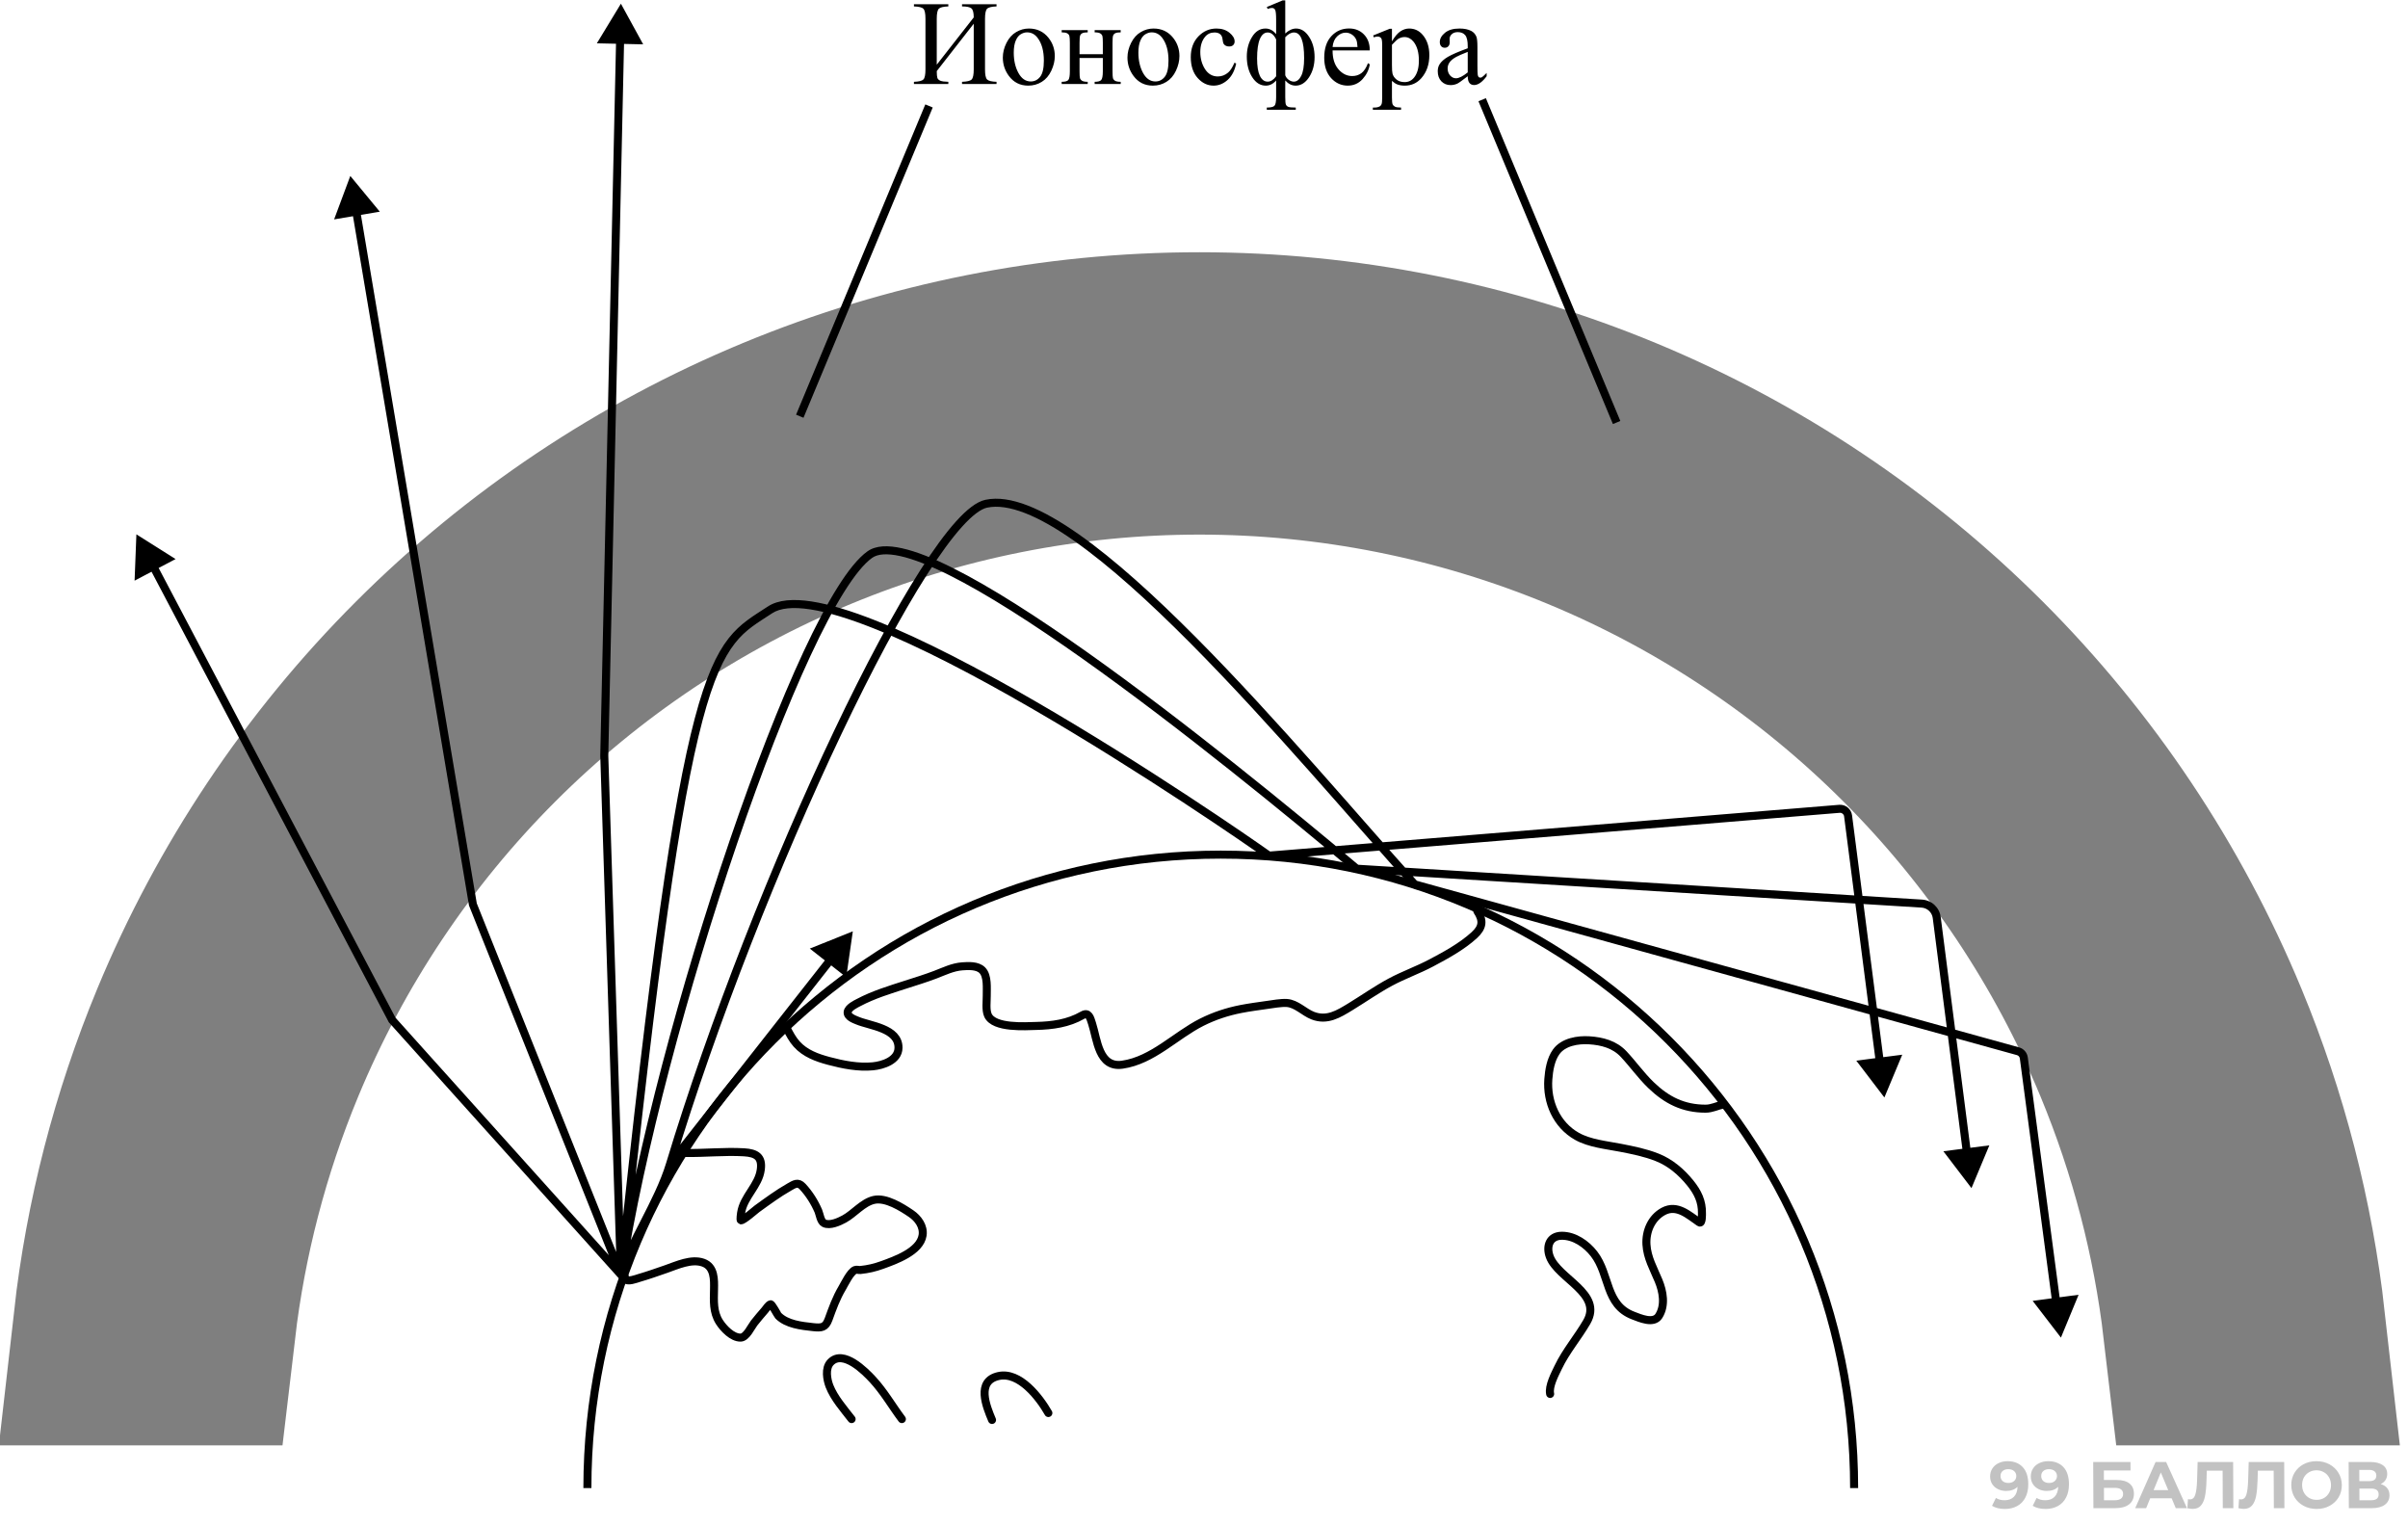
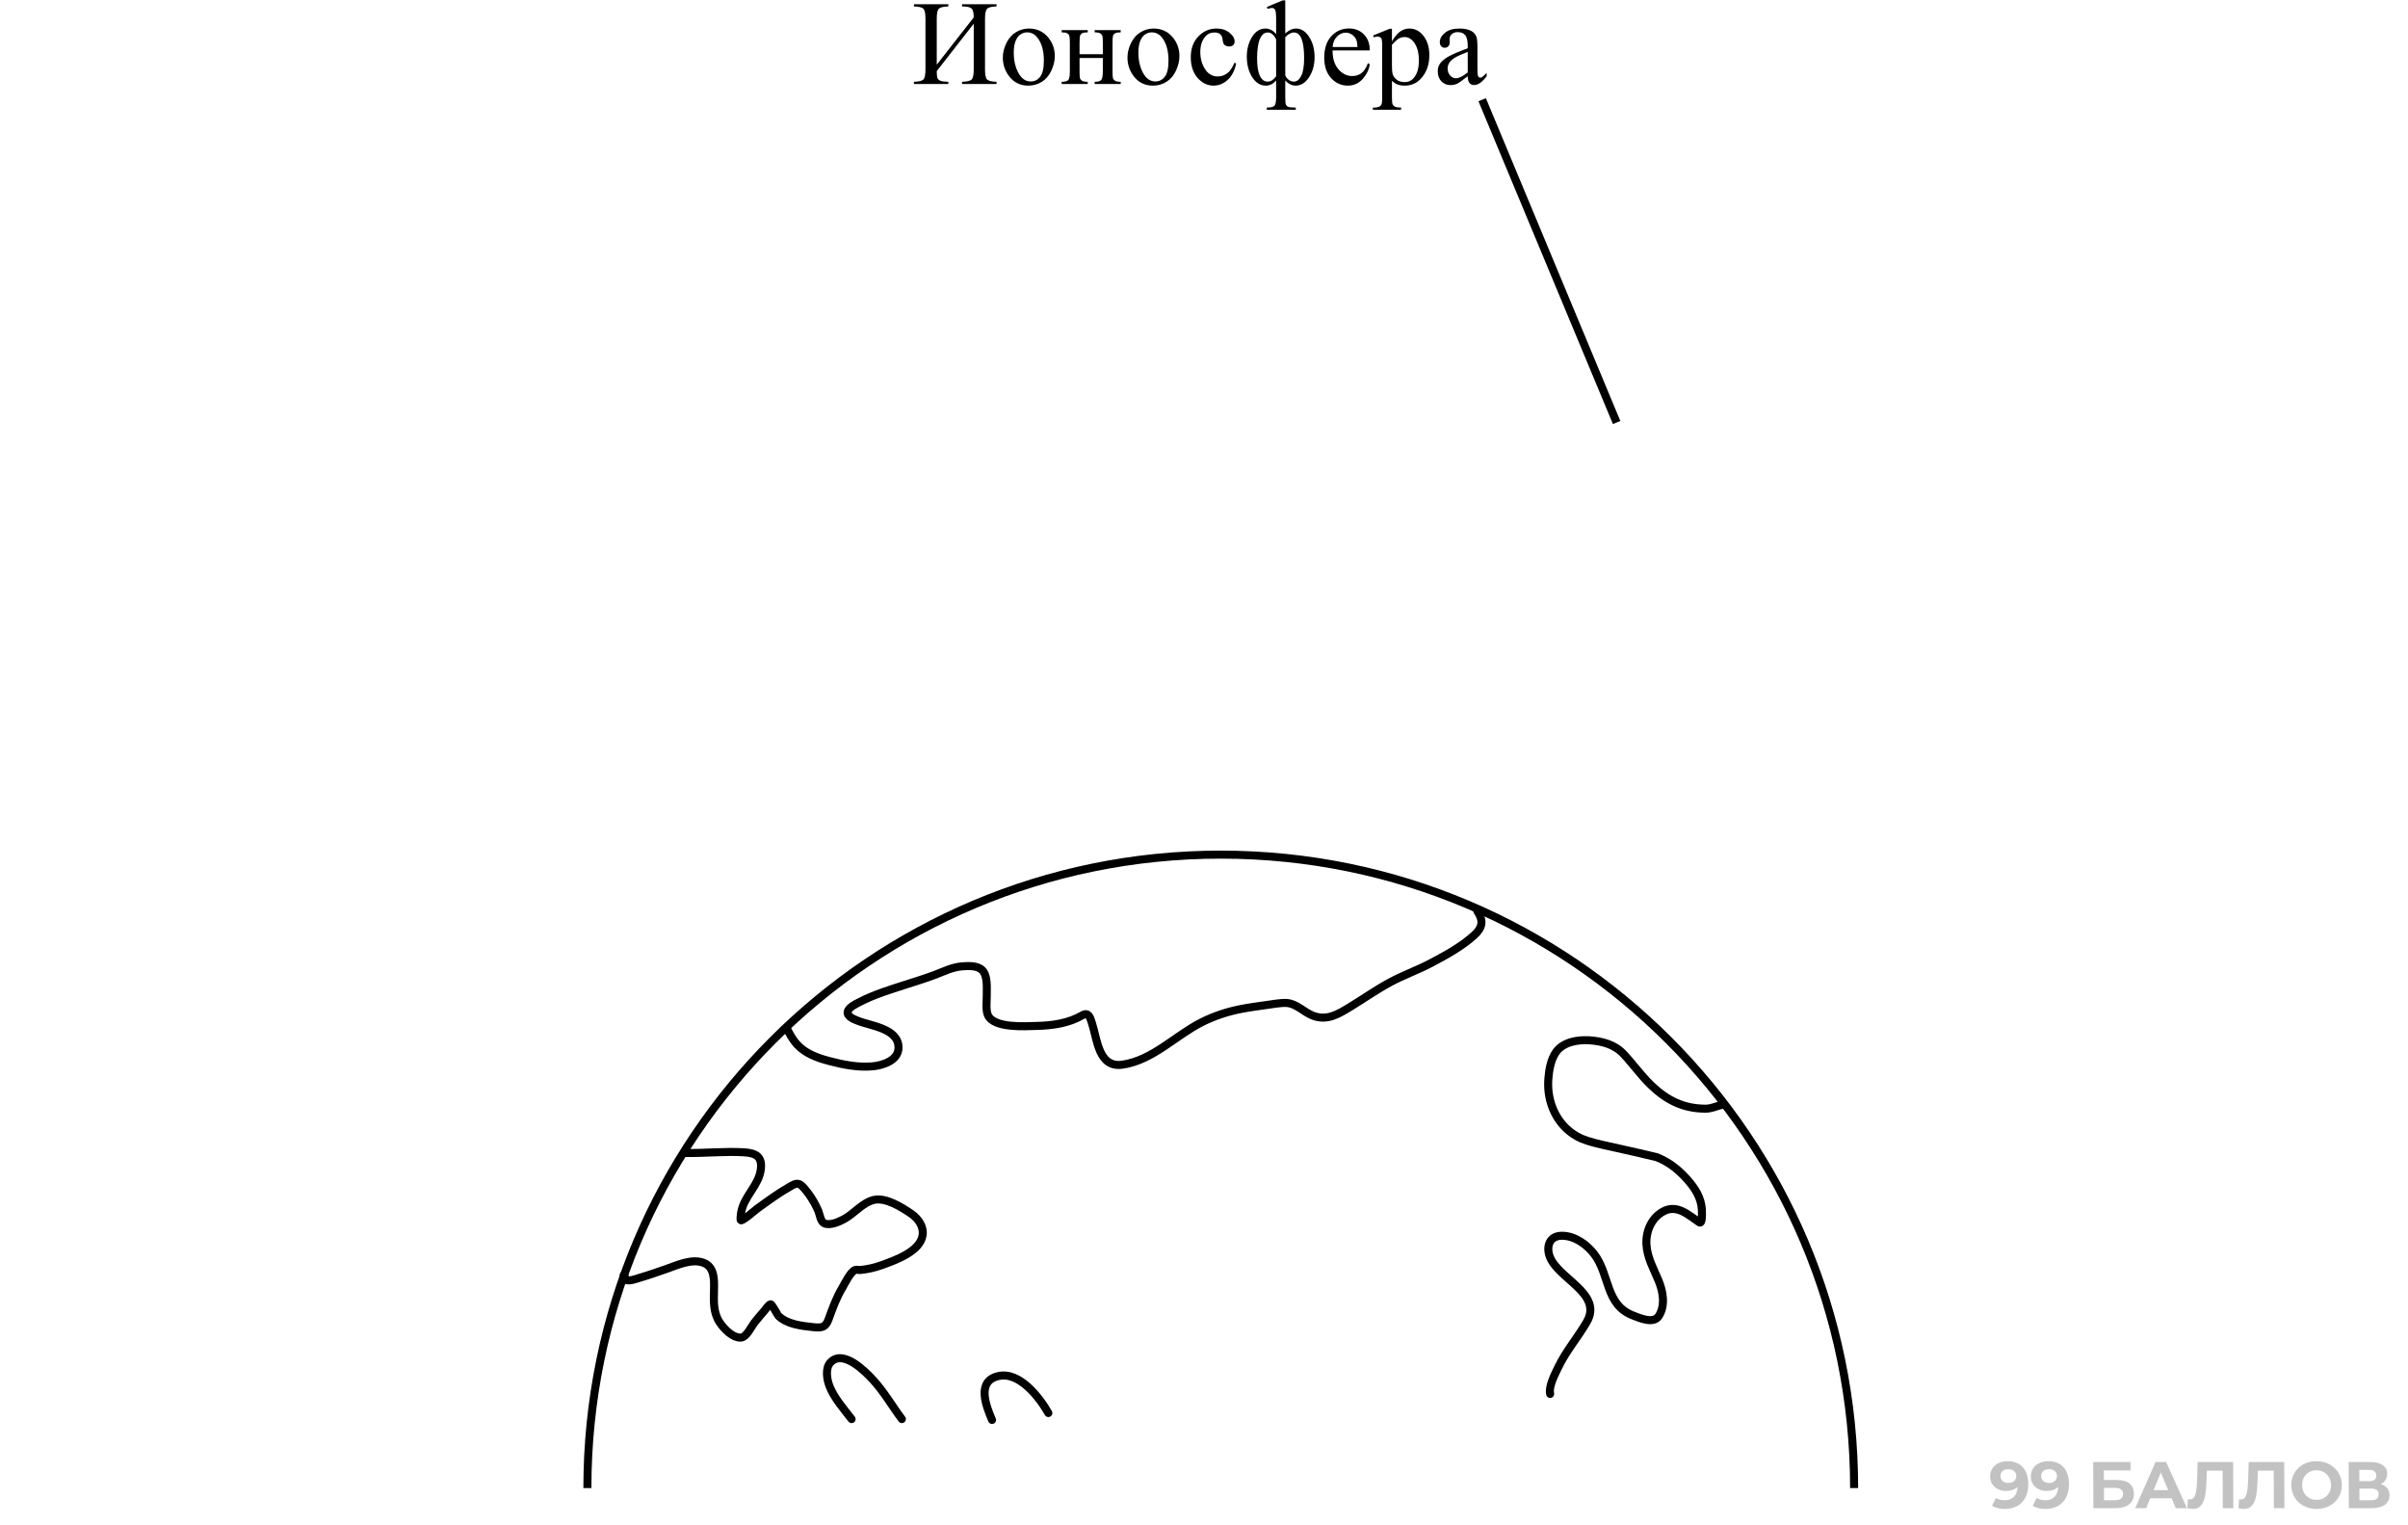
<svg xmlns="http://www.w3.org/2000/svg" width="300" height="190" viewBox="0 0 300 190" fill="none">
-   <path d="M99.641 51.848L115.742 13.197" stroke="black" />
  <path d="M201.406 52.627L184.656 12.42" stroke="black" />
  <path opacity="0.8" d="M250.106 182.011C250.911 182.011 251.543 182.258 252 182.751C252.457 183.238 252.687 183.943 252.692 184.863C252.695 185.515 252.574 186.074 252.33 186.54C252.091 187.006 251.75 187.359 251.307 187.6C250.865 187.841 250.353 187.962 249.772 187.962C249.465 187.962 249.172 187.929 248.892 187.863C248.612 187.792 248.373 187.693 248.176 187.567L248.664 186.589C248.944 186.781 249.304 186.877 249.742 186.877C250.23 186.877 250.616 186.734 250.899 186.449C251.183 186.159 251.334 185.743 251.354 185.2C251.01 185.545 250.534 185.718 249.926 185.718C249.559 185.718 249.224 185.644 248.922 185.496C248.62 185.348 248.381 185.14 248.204 184.871C248.027 184.597 247.938 184.282 247.937 183.926C247.935 183.543 248.029 183.206 248.219 182.915C248.41 182.625 248.669 182.403 248.997 182.249C249.331 182.091 249.7 182.011 250.106 182.011ZM250.217 184.723C250.507 184.723 250.743 184.644 250.923 184.485C251.108 184.321 251.201 184.112 251.199 183.86C251.198 183.608 251.107 183.403 250.925 183.244C250.749 183.085 250.505 183.006 250.193 183.006C249.908 183.006 249.675 183.082 249.495 183.236C249.32 183.389 249.234 183.597 249.235 183.86C249.236 184.123 249.325 184.334 249.501 184.493C249.682 184.647 249.921 184.723 250.217 184.723ZM255.175 182.011C255.98 182.011 256.612 182.258 257.069 182.751C257.526 183.238 257.757 183.943 257.761 184.863C257.764 185.515 257.643 186.074 257.399 186.54C257.16 187.006 256.819 187.359 256.376 187.6C255.934 187.841 255.422 187.962 254.841 187.962C254.534 187.962 254.241 187.929 253.961 187.863C253.681 187.792 253.442 187.693 253.245 187.567L253.733 186.589C254.014 186.781 254.373 186.877 254.811 186.877C255.299 186.877 255.685 186.734 255.968 186.449C256.252 186.159 256.403 185.743 256.423 185.2C256.079 185.545 255.603 185.718 254.995 185.718C254.628 185.718 254.293 185.644 253.991 185.496C253.689 185.348 253.45 185.14 253.273 184.871C253.096 184.597 253.007 184.282 253.006 183.926C253.004 183.543 253.098 183.206 253.289 182.915C253.479 182.625 253.738 182.403 254.066 182.249C254.4 182.091 254.769 182.011 255.175 182.011ZM255.286 184.723C255.577 184.723 255.812 184.644 255.992 184.485C256.177 184.321 256.27 184.112 256.268 183.86C256.267 183.608 256.176 183.403 255.994 183.244C255.818 183.085 255.574 183.006 255.262 183.006C254.977 183.006 254.744 183.082 254.564 183.236C254.389 183.389 254.303 183.597 254.304 183.86C254.305 184.123 254.394 184.334 254.57 184.493C254.752 184.647 254.99 184.723 255.286 184.723ZM260.78 182.11H265.424L265.429 183.17H262.109L262.114 184.354H263.709C264.405 184.354 264.934 184.499 265.297 184.789C265.666 185.08 265.851 185.499 265.854 186.047C265.856 186.622 265.656 187.069 265.252 187.386C264.848 187.704 264.276 187.863 263.536 187.863H260.807L260.78 182.11ZM263.457 186.877C263.797 186.877 264.057 186.811 264.237 186.68C264.418 186.543 264.507 186.345 264.506 186.088C264.503 185.584 264.152 185.332 263.45 185.332H262.119L262.126 186.877H263.457ZM270.553 186.63H267.882L267.378 187.863H266.014L268.551 182.11H269.866L272.466 187.863H271.068L270.553 186.63ZM270.129 185.619L269.206 183.417L268.304 185.619H270.129ZM278.214 182.11L278.241 187.863H276.926L276.904 183.195H274.932L274.896 184.395C274.873 185.211 274.81 185.874 274.708 186.384C274.607 186.888 274.433 187.277 274.188 187.551C273.948 187.819 273.609 187.954 273.17 187.954C272.99 187.954 272.77 187.923 272.513 187.863L272.589 186.737C272.661 186.759 272.74 186.77 272.828 186.77C273.146 186.77 273.367 186.584 273.491 186.211C273.615 185.833 273.692 185.244 273.721 184.444L273.792 182.11H278.214ZM284.576 182.11L284.603 187.863H283.288L283.266 183.195H281.293L281.258 184.395C281.234 185.211 281.171 185.874 281.07 186.384C280.968 186.888 280.794 187.277 280.549 187.551C280.309 187.819 279.97 187.954 279.532 187.954C279.351 187.954 279.132 187.923 278.874 187.863L278.951 186.737C279.022 186.759 279.102 186.77 279.189 186.77C279.507 186.77 279.728 186.584 279.852 186.211C279.977 185.833 280.053 185.244 280.083 184.444L280.154 182.11H284.576ZM288.621 187.962C288.024 187.962 287.484 187.833 287 187.576C286.522 187.318 286.145 186.965 285.869 186.515C285.598 186.06 285.462 185.551 285.459 184.986C285.457 184.422 285.588 183.915 285.855 183.466C286.127 183.011 286.5 182.655 286.976 182.397C287.457 182.14 287.996 182.011 288.593 182.011C289.191 182.011 289.728 182.14 290.206 182.397C290.684 182.655 291.061 183.011 291.337 183.466C291.613 183.915 291.753 184.422 291.755 184.986C291.758 185.551 291.623 186.06 291.351 186.515C291.08 186.965 290.706 187.318 290.23 187.576C289.755 187.833 289.218 187.962 288.621 187.962ZM288.616 186.828C288.956 186.828 289.262 186.751 289.535 186.597C289.809 186.439 290.021 186.219 290.173 185.94C290.331 185.66 290.409 185.343 290.407 184.986C290.406 184.63 290.325 184.312 290.164 184.033C290.01 183.754 289.795 183.537 289.52 183.384C289.246 183.225 288.938 183.145 288.599 183.145C288.259 183.145 287.952 183.225 287.679 183.384C287.406 183.537 287.19 183.754 287.033 184.033C286.881 184.312 286.805 184.63 286.807 184.986C286.809 185.343 286.887 185.66 287.042 185.94C287.202 186.219 287.419 186.439 287.694 186.597C287.969 186.751 288.276 186.828 288.616 186.828ZM296.602 184.863C296.954 184.967 297.223 185.137 297.41 185.373C297.598 185.608 297.692 185.899 297.694 186.244C297.696 186.754 297.504 187.151 297.116 187.436C296.734 187.721 296.184 187.863 295.466 187.863H292.63L292.603 182.11H295.283C295.951 182.11 296.472 182.238 296.846 182.496C297.22 182.754 297.408 183.121 297.41 183.597C297.412 183.882 297.341 184.134 297.2 184.354C297.059 184.567 296.859 184.737 296.602 184.863ZM293.938 184.493H295.179C295.469 184.493 295.688 184.436 295.835 184.321C295.983 184.2 296.056 184.025 296.055 183.795C296.054 183.57 295.976 183.397 295.822 183.277C295.674 183.156 295.457 183.096 295.172 183.096H293.931L293.938 184.493ZM295.412 186.877C296.037 186.877 296.348 186.63 296.345 186.137C296.343 185.66 296.03 185.422 295.405 185.422H293.942L293.949 186.877H295.412Z" fill="black" fill-opacity="0.3" />
-   <path opacity="0.5" d="M272.87 128.905C277.663 140.476 280.796 152.641 282.196 165.038H276.99C275.612 153.322 272.624 141.827 268.091 130.884C261.636 115.3 252.175 101.14 240.248 89.213L229.641 99.82L240.248 89.213C228.32 77.286 214.161 67.825 198.577 61.37C182.993 54.915 166.291 51.592 149.423 51.592C132.555 51.592 115.853 54.915 100.269 61.37C84.685 67.825 70.525 77.286 58.598 89.213C46.671 101.14 37.209 115.3 30.754 130.884C26.222 141.827 23.234 153.322 21.856 165.038H16.649C18.05 152.641 21.183 140.476 25.976 128.905C32.691 112.693 42.533 97.963 54.941 85.556C67.348 73.148 82.078 63.306 98.289 56.591C114.501 49.876 131.876 46.42 149.423 46.42C166.97 46.42 184.345 49.876 200.556 56.591C216.768 63.306 231.498 73.148 243.905 85.556C256.313 97.963 266.155 112.693 272.87 128.905Z" stroke="black" stroke-width="30" />
  <path d="M230.996 185.363C230.996 141.783 195.668 106.455 152.088 106.455C108.508 106.455 73.18 141.783 73.18 185.363" stroke="black" />
  <path d="M98 128.072C98.37 128.767 98.723 129.46 99.254 130.052C100.308 131.227 101.789 131.761 103.279 132.157C105.028 132.623 106.928 132.999 108.749 132.823C109.988 132.703 111.914 132.096 111.94 130.531C111.982 128.064 108.368 127.794 106.788 127.118C106.483 126.988 105.535 126.672 105.606 126.063C105.671 125.502 106.663 125.042 106.968 124.881C108.814 123.904 110.864 123.279 112.846 122.644C114.086 122.246 115.329 121.867 116.547 121.402C117.65 120.98 118.684 120.46 119.882 120.37C120.643 120.313 121.771 120.25 122.371 120.85C123.087 121.566 122.922 123.106 122.935 124.017C122.945 124.709 122.787 125.814 123.085 126.465C123.846 128.121 127.78 127.826 129.095 127.796C131.115 127.75 133.092 127.478 134.854 126.465C135.648 126.008 135.828 126.804 136.054 127.496C136.705 129.501 136.868 133.048 139.839 132.619C143.612 132.074 146.452 128.974 149.73 127.328C151.284 126.548 152.898 126.019 154.601 125.685C155.571 125.494 156.896 125.313 157.876 125.175C158.502 125.086 159.623 124.887 160.317 124.935C161.523 125.018 162.462 126.089 163.556 126.513C165.337 127.201 166.757 126.312 168.265 125.391C169.929 124.374 171.522 123.249 173.243 122.326C174.89 121.443 176.656 120.824 178.306 119.95C180.141 118.978 182.116 117.903 183.663 116.495C184.751 115.504 184.824 114.653 184.052 113.496" stroke="black" stroke-linecap="round" />
  <path d="M85.369 143.619C87.806 143.662 90.268 143.39 92.699 143.535C94.206 143.626 94.987 144.099 94.786 145.671C94.525 147.717 92.643 149.023 92.327 151.093C92.32 151.137 92.196 151.965 92.303 152.005C92.546 152.096 94.214 150.644 94.307 150.577C95.615 149.633 96.92 148.665 98.326 147.866C98.974 147.498 99.412 147.183 99.993 147.806C100.807 148.679 101.494 149.769 101.96 150.865C102.121 151.244 102.229 152.146 102.668 152.365C103.397 152.729 104.585 152.166 105.188 151.837C106.409 151.172 107.499 149.768 108.895 149.462C110.384 149.135 112.363 150.396 113.513 151.177C114.37 151.759 115.113 152.761 114.941 153.877C114.627 155.907 111.492 156.994 109.902 157.572C108.991 157.903 108.139 158.098 107.191 158.195C106.972 158.218 106.737 158.117 106.531 158.195C105.933 158.424 105.198 159.979 104.924 160.439C104.18 161.687 103.725 162.972 103.232 164.326C102.849 165.377 102.367 165.43 101.265 165.309C99.849 165.155 98.016 164.958 96.958 163.882C96.87 163.793 96.149 162.39 95.986 162.466C95.681 162.609 95.512 162.945 95.29 163.198C94.872 163.676 94.335 164.31 93.947 164.806C93.599 165.251 92.997 166.599 92.279 166.617C91.231 166.643 90.13 165.46 89.628 164.674C88.828 163.421 88.929 162.033 88.956 160.619C88.979 159.399 89.033 157.794 87.612 157.284C86.146 156.757 84.35 157.603 82.994 158.075C81.86 158.47 80.728 158.868 79.575 159.203C79.398 159.254 78.031 159.78 77.919 159.275C77.88 159.101 77.815 158.955 77.703 158.843" stroke="black" stroke-linecap="round" />
  <path d="M106.098 176.767C105.14 175.527 103.921 174.153 103.338 172.652C103.035 171.871 102.759 170.44 103.482 169.689C105.062 168.049 107.8 170.839 108.713 171.825C110.127 173.35 111.129 175.126 112.36 176.767" stroke="black" stroke-linecap="round" />
  <path d="M123.592 176.875C122.873 175.167 121.58 172.031 124.408 171.404C127.023 170.825 129.501 174.07 130.61 176.011" stroke="black" stroke-linecap="round" />
-   <path d="M193.125 173.635C192.909 172.677 193.746 171.122 194.121 170.336C195.095 168.295 196.557 166.612 197.684 164.674C199.745 161.13 194.105 159.308 193.077 156.528C192.604 155.251 193.041 153.949 194.559 153.931C196.151 153.912 197.653 154.979 198.589 156.186C200.593 158.769 199.961 162.535 203.466 163.87C204.299 164.187 206.014 164.96 206.669 163.918C207.507 162.586 207.19 160.876 206.633 159.527C206.018 158.038 205.215 156.672 205.122 155.017C205.029 153.381 205.738 151.702 207.227 150.896C208.938 149.97 210.382 151.363 211.702 152.257C212.08 152.513 212.036 151.229 212.038 151.154C212.074 149.664 211.51 148.513 210.592 147.375C209.472 145.986 208.093 144.803 206.417 144.148C204.954 143.575 203.43 143.271 201.894 142.972C200.14 142.63 198.04 142.435 196.46 141.544C193.915 140.109 192.693 137.258 192.897 134.436C192.979 133.305 193.199 131.96 193.881 131.017C194.774 129.781 196.585 129.494 197.996 129.584C199.59 129.685 201.146 130.095 202.266 131.287C203.449 132.545 204.436 133.955 205.685 135.162C207.651 137.061 209.74 138.101 212.488 138.101C213.307 138.101 213.961 137.725 214.719 137.573" stroke="black" stroke-linecap="round" />
-   <path d="M77.356 158.777L76.984 159.111L77.586 159.781L77.836 158.916L77.356 158.777ZM48.856 127.055L48.414 127.288L48.443 127.343L48.484 127.389L48.856 127.055ZM16.992 66.559L16.768 72.329L21.876 69.638L16.992 66.559ZM58.914 112.658L58.421 112.741L58.43 112.794L58.45 112.844L58.914 112.658ZM43.642 21.918L41.625 27.328L47.318 26.37L43.642 21.918ZM75.284 94.119L74.784 94.108L74.784 94.122L74.784 94.135L75.284 94.119ZM77.356 0.461L74.359 5.396L80.131 5.524L77.356 0.461ZM95.927 75.97L96.202 76.388L95.927 75.97ZM158.088 106.58L157.797 106.987L157.946 107.093L158.129 107.078L158.088 106.58ZM108.363 69.084L108.654 69.491L108.363 69.084ZM169.024 108.207L168.703 108.59L168.829 108.696L168.994 108.706L169.024 108.207ZM122.87 62.746L122.765 62.257L122.87 62.746ZM176.25 110.16L175.879 110.495L175.977 110.603L176.117 110.642L176.25 110.16ZM83.473 144.998L82.995 144.853L83.473 144.998ZM106.248 116.011L100.889 118.159L105.429 121.726L106.248 116.011ZM234.766 136.707L236.99 131.379L231.264 132.117L234.766 136.707ZM245.616 147.997L247.842 142.669L242.115 143.405L245.616 147.997ZM256.759 166.617L258.963 161.28L253.239 162.04L256.759 166.617ZM251.411 130.947L251.545 130.465L251.411 130.947ZM252.136 131.779L251.64 131.845L252.136 131.779ZM239.426 112.556L239.395 113.055L239.426 112.556ZM241.287 114.297L241.783 114.234L241.287 114.297ZM229.167 100.749L229.208 101.247L229.167 100.749ZM230.241 101.617L230.736 101.553L230.241 101.617ZM77.728 158.443L49.228 126.721L48.484 127.389L76.984 159.111L77.728 158.443ZM49.299 126.822L19.532 70.308L18.647 70.774L48.414 127.288L49.299 126.822ZM77.82 158.591L59.379 112.472L58.45 112.844L76.892 158.963L77.82 158.591ZM59.407 112.575L44.882 26.273L43.895 26.439L58.421 112.741L59.407 112.575ZM77.856 158.761L75.784 94.103L74.784 94.135L76.856 158.793L77.856 158.761ZM75.784 94.13L77.756 4.971L76.757 4.949L74.784 94.108L75.784 94.13ZM77.853 158.829C81.964 119.458 84.813 99.977 87.521 89.751C88.874 84.641 90.179 81.894 91.553 80.138C92.924 78.384 94.379 77.589 96.202 76.388L95.652 75.553C93.893 76.712 92.263 77.608 90.765 79.522C89.269 81.434 87.921 84.334 86.554 89.495C83.823 99.81 80.968 119.372 76.859 158.725L77.853 158.829ZM96.202 76.388C97.186 75.739 98.784 75.574 100.961 75.909C103.116 76.241 105.735 77.045 108.665 78.202C114.523 80.514 121.545 84.203 128.444 88.194C142.237 96.174 155.473 105.327 157.797 106.987L158.379 106.173C156.038 104.501 142.775 95.329 128.945 87.328C122.032 83.329 114.96 79.612 109.033 77.272C106.071 76.102 103.373 75.269 101.113 74.921C98.875 74.577 96.958 74.692 95.652 75.553L96.202 76.388ZM77.85 158.853C80.18 143.702 85.772 122.846 91.858 105.005C94.901 96.086 98.064 87.932 100.999 81.63C102.467 78.479 103.874 75.799 105.176 73.722C106.487 71.631 107.662 70.199 108.654 69.491L108.073 68.677C106.913 69.505 105.652 71.08 104.329 73.191C102.996 75.316 101.57 78.036 100.092 81.208C97.137 87.553 93.962 95.743 90.912 104.682C84.814 122.556 79.204 143.473 76.862 158.701L77.85 158.853ZM108.654 69.491C109.335 69.004 110.487 68.897 112.168 69.272C113.824 69.641 115.871 70.452 118.219 71.624C122.911 73.965 128.713 77.698 134.831 82.029C147.062 90.689 160.489 101.691 168.703 108.59L169.346 107.824C161.128 100.921 147.675 89.897 135.409 81.213C129.278 76.873 123.427 73.105 118.666 70.729C116.287 69.542 114.157 68.691 112.386 68.296C110.641 67.906 109.117 67.931 108.073 68.677L108.654 69.491ZM122.974 63.235C124.276 62.958 125.862 63.194 127.707 63.913C129.547 64.629 131.599 65.809 133.807 67.359C138.225 70.457 143.207 74.987 148.283 80.095C158.439 90.313 168.889 102.752 175.879 110.495L176.621 109.825C169.668 102.123 159.17 89.63 148.992 79.39C143.902 74.269 138.871 69.689 134.382 66.54C132.137 64.965 130.012 63.738 128.07 62.981C126.134 62.226 124.335 61.922 122.765 62.257L122.974 63.235ZM77.836 158.916C78.396 156.981 79.537 154.779 80.75 152.413C81.951 150.07 83.214 147.582 83.952 145.143L82.995 144.853C82.288 147.191 81.069 149.6 79.86 151.957C78.664 154.29 77.468 156.589 76.876 158.638L77.836 158.916ZM83.952 145.143C89.297 127.462 97.275 107.319 104.846 91.402C108.631 83.443 112.309 76.552 115.5 71.557C117.096 69.059 118.561 67.048 119.85 65.619C120.494 64.904 121.085 64.344 121.619 63.942C122.156 63.537 122.608 63.313 122.974 63.235L122.765 62.257C122.2 62.378 121.614 62.694 121.017 63.143C120.416 63.596 119.777 64.206 119.107 64.949C117.766 66.437 116.267 68.499 114.657 71.019C111.435 76.062 107.737 82.995 103.943 90.973C96.353 106.93 88.356 127.12 82.995 144.853L83.952 145.143ZM83.866 145.307L103.861 119.858L103.074 119.24L83.08 144.689L83.866 145.307ZM158.129 107.078L229.208 101.247L229.126 100.25L158.047 106.082L158.129 107.078ZM229.745 101.681L233.695 132.308L234.687 132.18L230.736 101.553L229.745 101.681ZM168.994 108.706L239.395 113.055L239.457 112.057L169.055 107.708L168.994 108.706ZM240.791 114.361L244.546 143.597L245.538 143.47L241.783 114.234L240.791 114.361ZM176.117 110.642L251.278 131.429L251.545 130.465L176.383 109.678L176.117 110.642ZM251.64 131.845L255.671 162.222L256.662 162.09L252.632 131.714L251.64 131.845ZM251.278 131.429C251.471 131.482 251.614 131.646 251.64 131.845L252.632 131.714C252.553 131.117 252.125 130.626 251.545 130.465L251.278 131.429ZM239.395 113.055C240.114 113.1 240.699 113.648 240.791 114.361L241.783 114.234C241.63 113.044 240.654 112.131 239.457 112.057L239.395 113.055ZM229.208 101.247C229.474 101.225 229.711 101.416 229.745 101.681L230.736 101.553C230.634 100.759 229.925 100.185 229.126 100.25L229.208 101.247Z" fill="black" />
+   <path d="M193.125 173.635C192.909 172.677 193.746 171.122 194.121 170.336C195.095 168.295 196.557 166.612 197.684 164.674C199.745 161.13 194.105 159.308 193.077 156.528C192.604 155.251 193.041 153.949 194.559 153.931C196.151 153.912 197.653 154.979 198.589 156.186C200.593 158.769 199.961 162.535 203.466 163.87C204.299 164.187 206.014 164.96 206.669 163.918C207.507 162.586 207.19 160.876 206.633 159.527C206.018 158.038 205.215 156.672 205.122 155.017C205.029 153.381 205.738 151.702 207.227 150.896C208.938 149.97 210.382 151.363 211.702 152.257C212.08 152.513 212.036 151.229 212.038 151.154C212.074 149.664 211.51 148.513 210.592 147.375C209.472 145.986 208.093 144.803 206.417 144.148C200.14 142.63 198.04 142.435 196.46 141.544C193.915 140.109 192.693 137.258 192.897 134.436C192.979 133.305 193.199 131.96 193.881 131.017C194.774 129.781 196.585 129.494 197.996 129.584C199.59 129.685 201.146 130.095 202.266 131.287C203.449 132.545 204.436 133.955 205.685 135.162C207.651 137.061 209.74 138.101 212.488 138.101C213.307 138.101 213.961 137.725 214.719 137.573" stroke="black" stroke-linecap="round" />
  <path d="M121.312 2.17C121.312 1.574 121.214 1.198 121.019 1.042C120.828 0.881 120.44 0.8 119.854 0.8V0.529H124.153V0.8C123.538 0.82 123.145 0.917 122.974 1.093C122.803 1.269 122.718 1.684 122.718 2.338V8.652C122.718 9.306 122.803 9.721 122.974 9.897C123.145 10.073 123.538 10.17 124.153 10.19V10.461H119.854V10.19C120.484 10.17 120.884 10.073 121.055 9.897C121.226 9.716 121.312 9.301 121.312 8.652V2.954L116.705 8.857C116.709 9.282 116.736 9.567 116.785 9.714C116.839 9.855 116.958 9.968 117.144 10.051C117.334 10.134 117.669 10.18 118.147 10.19V10.461H113.863V10.19C114.478 10.17 114.871 10.073 115.042 9.897C115.213 9.721 115.298 9.306 115.298 8.652V2.338C115.298 1.684 115.213 1.269 115.042 1.093C114.871 0.917 114.478 0.82 113.863 0.8V0.529H118.147V0.8C117.527 0.82 117.132 0.917 116.961 1.093C116.79 1.269 116.705 1.684 116.705 2.338V8.059L121.312 2.17ZM128.182 3.554C129.197 3.554 130.013 3.94 130.628 4.711C131.15 5.371 131.412 6.127 131.412 6.982C131.412 7.583 131.268 8.19 130.979 8.806C130.691 9.421 130.293 9.885 129.786 10.197C129.283 10.51 128.721 10.666 128.101 10.666C127.09 10.666 126.287 10.263 125.691 9.458C125.188 8.779 124.937 8.017 124.937 7.172C124.937 6.557 125.088 5.947 125.391 5.341C125.699 4.731 126.102 4.282 126.6 3.994C127.098 3.701 127.625 3.554 128.182 3.554ZM127.955 4.03C127.696 4.03 127.435 4.108 127.171 4.265C126.912 4.416 126.702 4.685 126.541 5.07C126.38 5.456 126.299 5.952 126.299 6.557C126.299 7.534 126.492 8.376 126.878 9.084C127.269 9.792 127.781 10.146 128.416 10.146C128.89 10.146 129.28 9.951 129.588 9.56C129.896 9.169 130.049 8.498 130.049 7.546C130.049 6.354 129.793 5.417 129.28 4.733C128.934 4.265 128.492 4.03 127.955 4.03ZM134.495 6.748H137.396V5.327C137.396 4.902 137.378 4.626 137.344 4.499C137.31 4.367 137.225 4.257 137.088 4.169C136.956 4.077 136.719 4.03 136.377 4.03V3.752H139.622V4.03C139.319 4.03 139.097 4.064 138.956 4.133C138.819 4.201 138.726 4.301 138.677 4.433C138.628 4.56 138.604 4.858 138.604 5.327V8.886C138.604 9.311 138.621 9.592 138.655 9.729C138.694 9.865 138.785 9.978 138.926 10.065C139.068 10.148 139.3 10.19 139.622 10.19V10.461H136.377V10.19C136.783 10.19 137.054 10.117 137.19 9.97C137.327 9.819 137.396 9.458 137.396 8.886V7.224H134.495V8.886C134.495 9.311 134.512 9.592 134.546 9.729C134.585 9.865 134.676 9.978 134.817 10.065C134.959 10.148 135.191 10.19 135.513 10.19V10.461H132.269V10.19C132.703 10.19 132.981 10.112 133.104 9.956C133.226 9.794 133.287 9.438 133.287 8.886V5.327C133.287 4.902 133.267 4.621 133.228 4.484C133.194 4.348 133.106 4.238 132.964 4.155C132.823 4.072 132.591 4.03 132.269 4.03V3.752H135.513V4.03C135.21 4.03 134.988 4.064 134.847 4.133C134.71 4.201 134.617 4.301 134.568 4.433C134.52 4.56 134.495 4.858 134.495 5.327V6.748ZM143.709 3.554C144.725 3.554 145.54 3.94 146.155 4.711C146.678 5.371 146.939 6.127 146.939 6.982C146.939 7.583 146.795 8.19 146.507 8.806C146.219 9.421 145.821 9.885 145.313 10.197C144.81 10.51 144.249 10.666 143.628 10.666C142.618 10.666 141.814 10.263 141.219 9.458C140.716 8.779 140.464 8.017 140.464 7.172C140.464 6.557 140.616 5.947 140.918 5.341C141.226 4.731 141.629 4.282 142.127 3.994C142.625 3.701 143.152 3.554 143.709 3.554ZM143.482 4.03C143.223 4.03 142.962 4.108 142.698 4.265C142.439 4.416 142.229 4.685 142.068 5.07C141.907 5.456 141.827 5.952 141.827 6.557C141.827 7.534 142.02 8.376 142.405 9.084C142.796 9.792 143.309 10.146 143.943 10.146C144.417 10.146 144.808 9.951 145.115 9.56C145.423 9.169 145.577 8.498 145.577 7.546C145.577 6.354 145.32 5.417 144.808 4.733C144.461 4.265 144.019 4.03 143.482 4.03ZM154.007 7.912C153.826 8.796 153.472 9.477 152.945 9.956C152.417 10.429 151.834 10.666 151.194 10.666C150.433 10.666 149.769 10.346 149.202 9.707C148.636 9.067 148.353 8.203 148.353 7.114C148.353 6.059 148.665 5.202 149.29 4.543C149.92 3.884 150.674 3.554 151.553 3.554C152.212 3.554 152.754 3.73 153.179 4.082C153.604 4.428 153.816 4.79 153.816 5.166C153.816 5.351 153.755 5.502 153.633 5.62C153.516 5.732 153.35 5.788 153.135 5.788C152.847 5.788 152.63 5.695 152.483 5.51C152.4 5.407 152.344 5.212 152.315 4.924C152.291 4.636 152.193 4.416 152.022 4.265C151.851 4.118 151.614 4.045 151.312 4.045C150.823 4.045 150.43 4.226 150.132 4.587C149.737 5.065 149.539 5.698 149.539 6.484C149.539 7.285 149.734 7.993 150.125 8.608C150.521 9.218 151.053 9.523 151.722 9.523C152.2 9.523 152.63 9.36 153.011 9.033C153.279 8.808 153.541 8.4 153.794 7.81L154.007 7.912ZM157.823 0.874L159.8 0.046H160.123V4.169C160.567 3.759 161.019 3.554 161.478 3.554C162.107 3.554 162.647 3.901 163.096 4.594C163.55 5.288 163.777 6.127 163.777 7.114C163.777 8.081 163.548 8.916 163.089 9.619C162.63 10.317 162.073 10.666 161.419 10.666C160.936 10.666 160.503 10.451 160.123 10.021V12.094C160.123 12.582 160.149 12.893 160.203 13.024C160.262 13.161 160.364 13.256 160.511 13.31C160.657 13.369 160.965 13.398 161.434 13.398V13.669H157.823V13.398C158.311 13.398 158.626 13.327 158.768 13.185C158.914 13.049 158.987 12.685 158.987 12.094V10.021C158.621 10.451 158.191 10.666 157.698 10.666C157.02 10.666 156.456 10.315 156.006 9.611C155.557 8.908 155.333 8.051 155.333 7.041C155.333 6.127 155.547 5.319 155.977 4.616C156.407 3.908 156.968 3.554 157.662 3.554C158.174 3.554 158.616 3.789 158.987 4.257V2.441C158.987 1.816 158.948 1.418 158.87 1.247C158.792 1.076 158.655 0.991 158.46 0.991C158.299 0.991 158.123 1.032 157.933 1.115L157.823 0.874ZM158.987 4.909C158.714 4.333 158.362 4.045 157.933 4.045C157.518 4.045 157.193 4.318 156.958 4.865C156.729 5.407 156.614 6.215 156.614 7.29C156.614 8.237 156.729 8.955 156.958 9.443C157.193 9.926 157.518 10.168 157.933 10.168C158.313 10.168 158.665 9.946 158.987 9.501V4.909ZM160.123 9.377C160.22 9.631 160.374 9.826 160.584 9.963C160.794 10.1 160.994 10.168 161.185 10.168C161.561 10.168 161.868 9.931 162.107 9.458C162.352 8.984 162.474 8.244 162.474 7.238C162.474 5.109 162.051 4.045 161.207 4.045C160.85 4.045 160.489 4.243 160.123 4.638V9.377ZM166.019 6.279C166.014 7.275 166.255 8.056 166.744 8.623C167.232 9.189 167.806 9.472 168.465 9.472C168.904 9.472 169.285 9.353 169.607 9.113C169.935 8.869 170.208 8.454 170.428 7.868L170.655 8.015C170.552 8.684 170.254 9.294 169.761 9.846C169.268 10.393 168.65 10.666 167.908 10.666C167.103 10.666 166.412 10.354 165.835 9.729C165.264 9.099 164.979 8.254 164.979 7.194C164.979 6.047 165.271 5.153 165.857 4.514C166.448 3.869 167.188 3.547 168.077 3.547C168.829 3.547 169.446 3.796 169.93 4.294C170.413 4.787 170.655 5.449 170.655 6.279H166.019ZM166.019 5.854H169.124C169.1 5.424 169.048 5.122 168.97 4.946C168.848 4.672 168.665 4.458 168.421 4.301C168.182 4.145 167.93 4.067 167.667 4.067C167.261 4.067 166.897 4.226 166.575 4.543C166.258 4.855 166.072 5.292 166.019 5.854ZM171.072 4.418L173.138 3.583H173.416V5.151C173.763 4.56 174.109 4.147 174.456 3.913C174.808 3.674 175.176 3.554 175.562 3.554C176.236 3.554 176.797 3.818 177.247 4.345C177.798 4.99 178.074 5.83 178.074 6.865C178.074 8.022 177.742 8.979 177.078 9.736C176.531 10.356 175.843 10.666 175.013 10.666C174.651 10.666 174.339 10.615 174.075 10.512C173.88 10.439 173.66 10.293 173.416 10.073V12.116C173.416 12.575 173.443 12.866 173.497 12.988C173.555 13.115 173.653 13.215 173.79 13.288C173.931 13.361 174.185 13.398 174.551 13.398V13.669H171.036V13.398H171.219C171.487 13.403 171.717 13.352 171.907 13.244C172 13.19 172.071 13.102 172.12 12.98C172.173 12.863 172.2 12.56 172.2 12.072V5.729C172.2 5.295 172.181 5.019 172.142 4.902C172.103 4.785 172.039 4.697 171.951 4.638C171.868 4.58 171.753 4.55 171.607 4.55C171.49 4.55 171.341 4.584 171.16 4.653L171.072 4.418ZM173.416 5.583V8.088C173.416 8.63 173.438 8.986 173.482 9.157C173.55 9.44 173.716 9.689 173.98 9.904C174.249 10.119 174.585 10.227 174.991 10.227C175.479 10.227 175.875 10.036 176.177 9.655C176.573 9.157 176.771 8.457 176.771 7.553C176.771 6.528 176.546 5.739 176.097 5.188C175.784 4.807 175.413 4.616 174.983 4.616C174.749 4.616 174.517 4.675 174.288 4.792C174.112 4.88 173.821 5.144 173.416 5.583ZM182.857 9.494C182.168 10.026 181.736 10.334 181.561 10.417C181.297 10.539 181.016 10.6 180.718 10.6C180.254 10.6 179.871 10.441 179.568 10.124C179.271 9.807 179.122 9.389 179.122 8.872C179.122 8.544 179.195 8.261 179.341 8.022C179.542 7.69 179.888 7.377 180.381 7.084C180.879 6.792 181.705 6.435 182.857 6.015V5.751C182.857 5.083 182.75 4.624 182.535 4.375C182.325 4.125 182.017 4.001 181.612 4.001C181.304 4.001 181.06 4.084 180.879 4.25C180.694 4.416 180.601 4.606 180.601 4.821L180.616 5.246C180.616 5.471 180.557 5.644 180.44 5.766C180.328 5.888 180.179 5.949 179.993 5.949C179.812 5.949 179.664 5.886 179.546 5.759C179.434 5.632 179.378 5.458 179.378 5.239C179.378 4.819 179.593 4.433 180.022 4.082C180.452 3.73 181.055 3.554 181.832 3.554C182.427 3.554 182.916 3.654 183.296 3.854C183.584 4.006 183.797 4.243 183.934 4.565C184.021 4.775 184.065 5.205 184.065 5.854V8.132C184.065 8.771 184.078 9.165 184.102 9.311C184.126 9.453 184.166 9.548 184.219 9.597C184.278 9.646 184.344 9.67 184.417 9.67C184.495 9.67 184.563 9.653 184.622 9.619C184.725 9.555 184.922 9.377 185.215 9.084V9.494C184.668 10.227 184.146 10.593 183.648 10.593C183.409 10.593 183.218 10.51 183.077 10.344C182.935 10.178 182.862 9.895 182.857 9.494ZM182.857 9.018V6.462C182.12 6.755 181.644 6.962 181.429 7.084C181.043 7.299 180.767 7.524 180.601 7.758C180.435 7.993 180.352 8.249 180.352 8.527C180.352 8.879 180.457 9.172 180.667 9.406C180.877 9.636 181.119 9.75 181.392 9.75C181.763 9.75 182.251 9.506 182.857 9.018Z" fill="black" />
</svg>